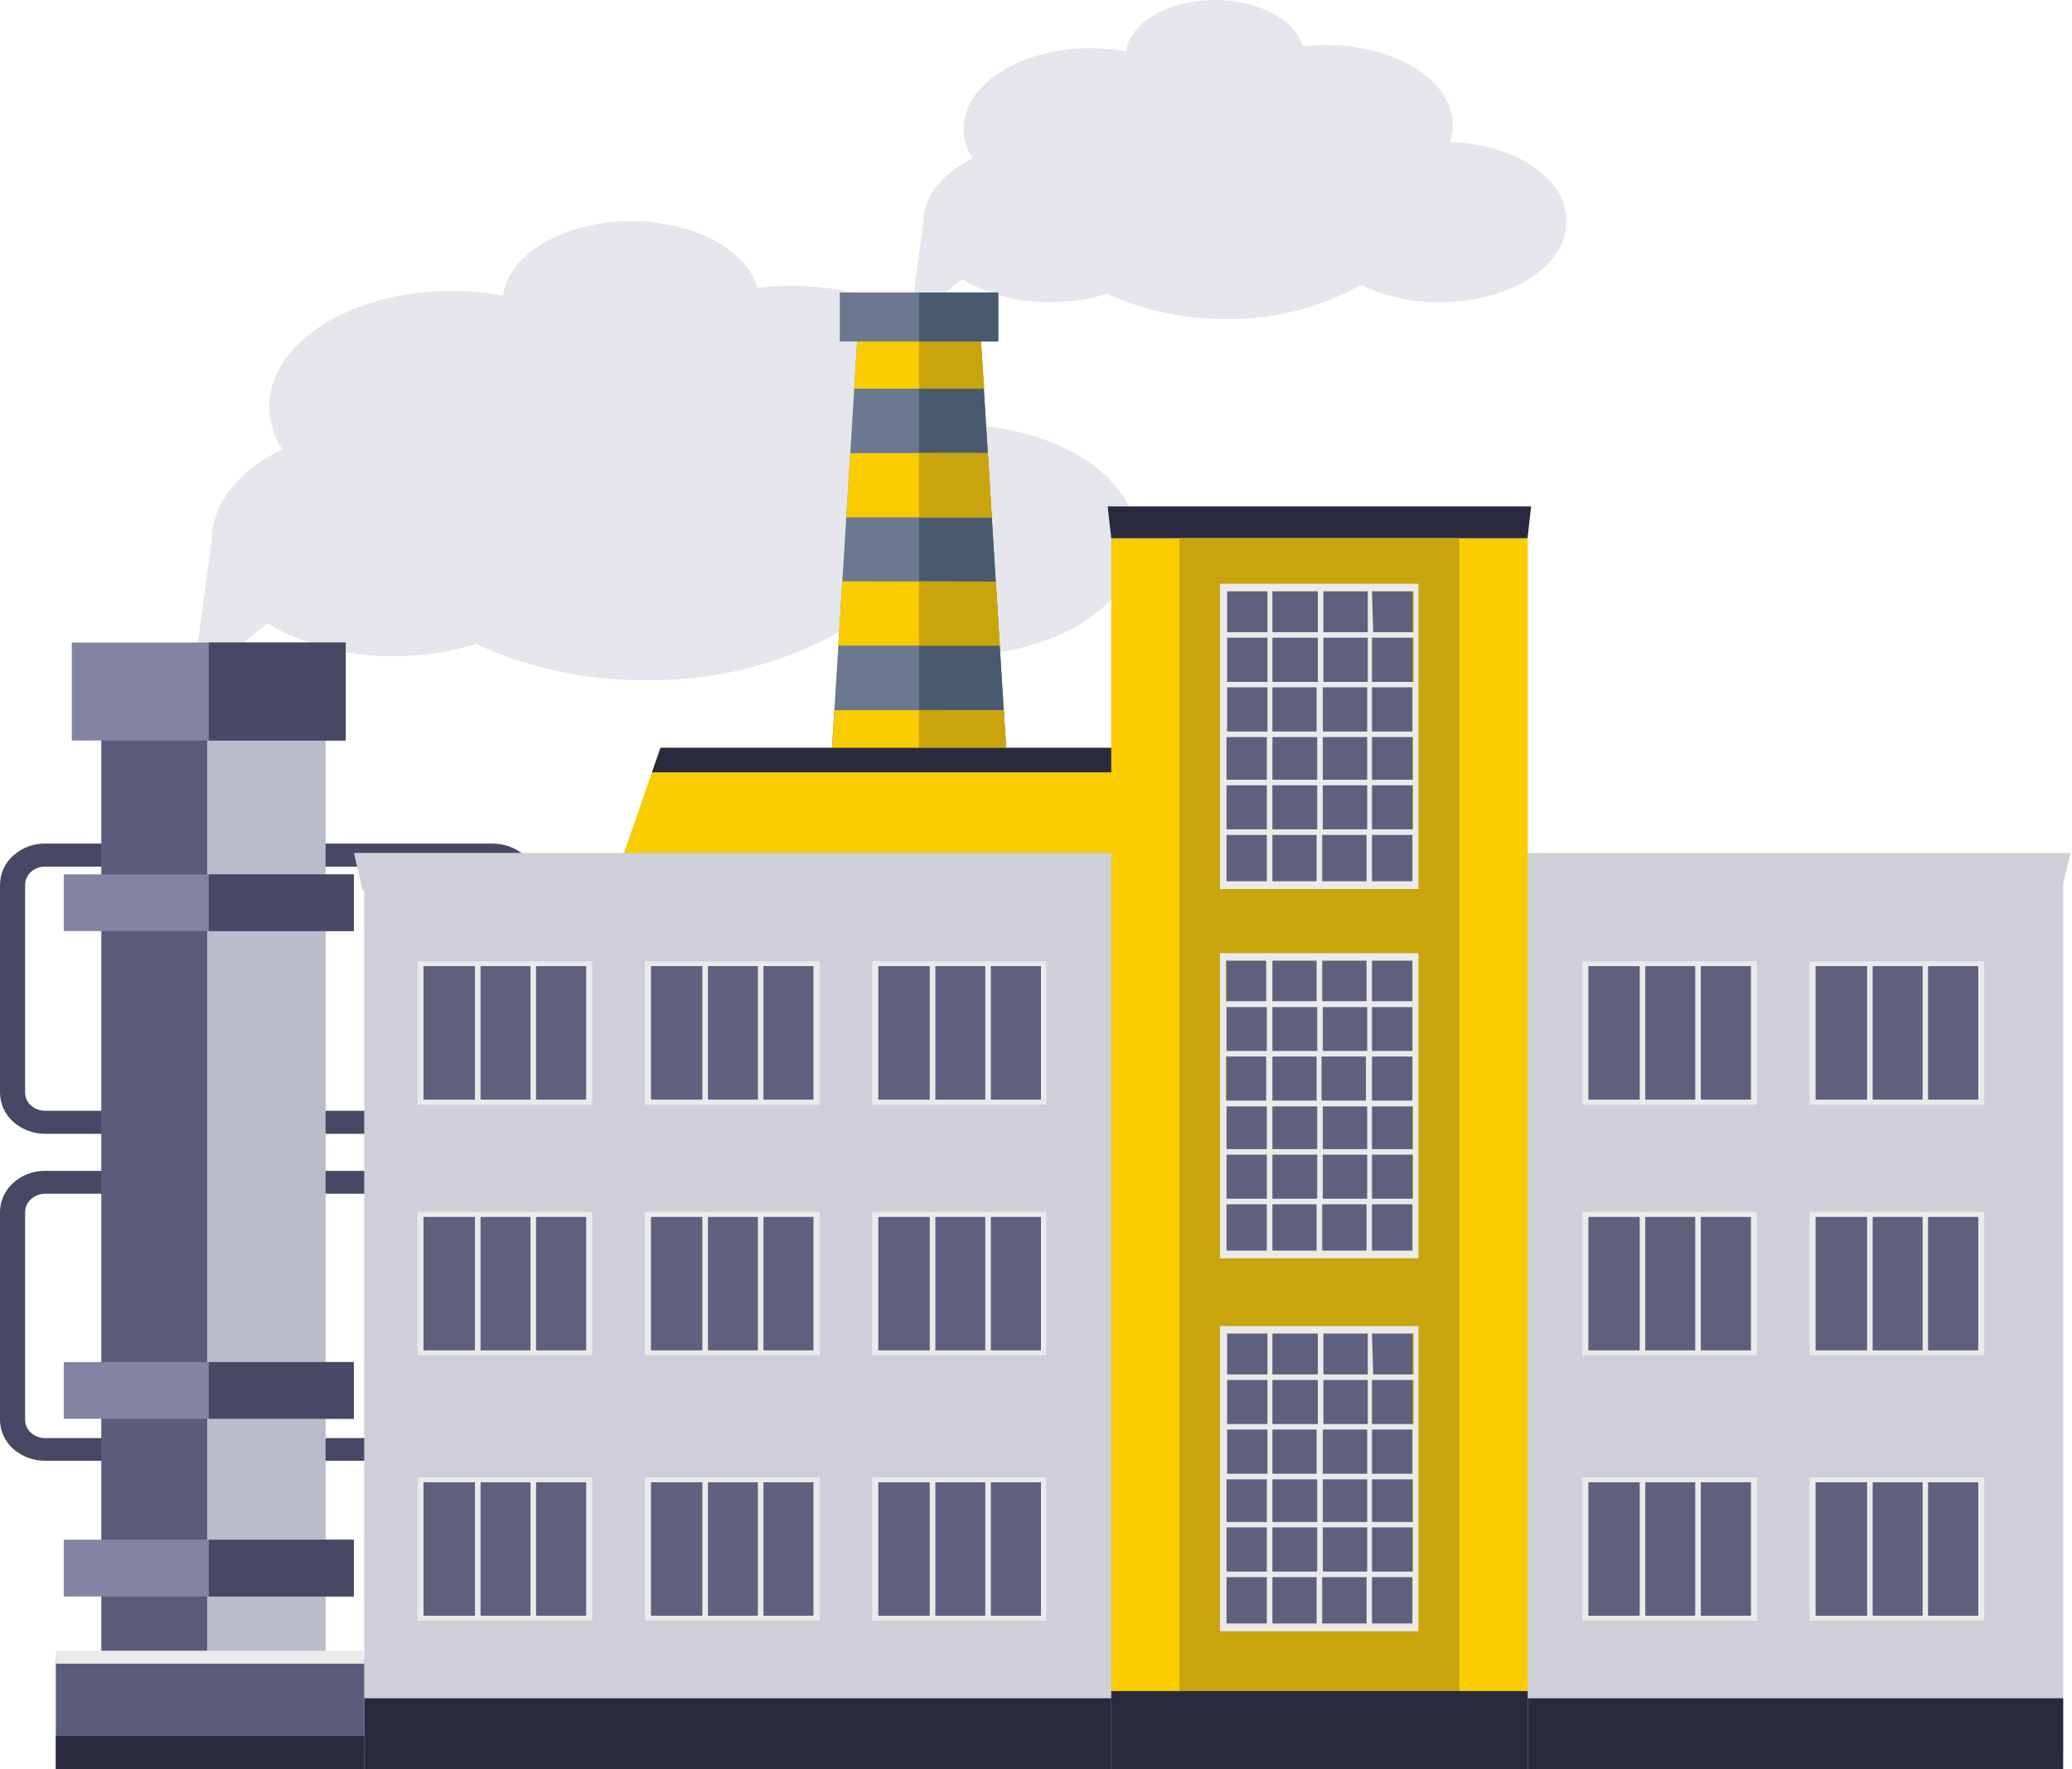
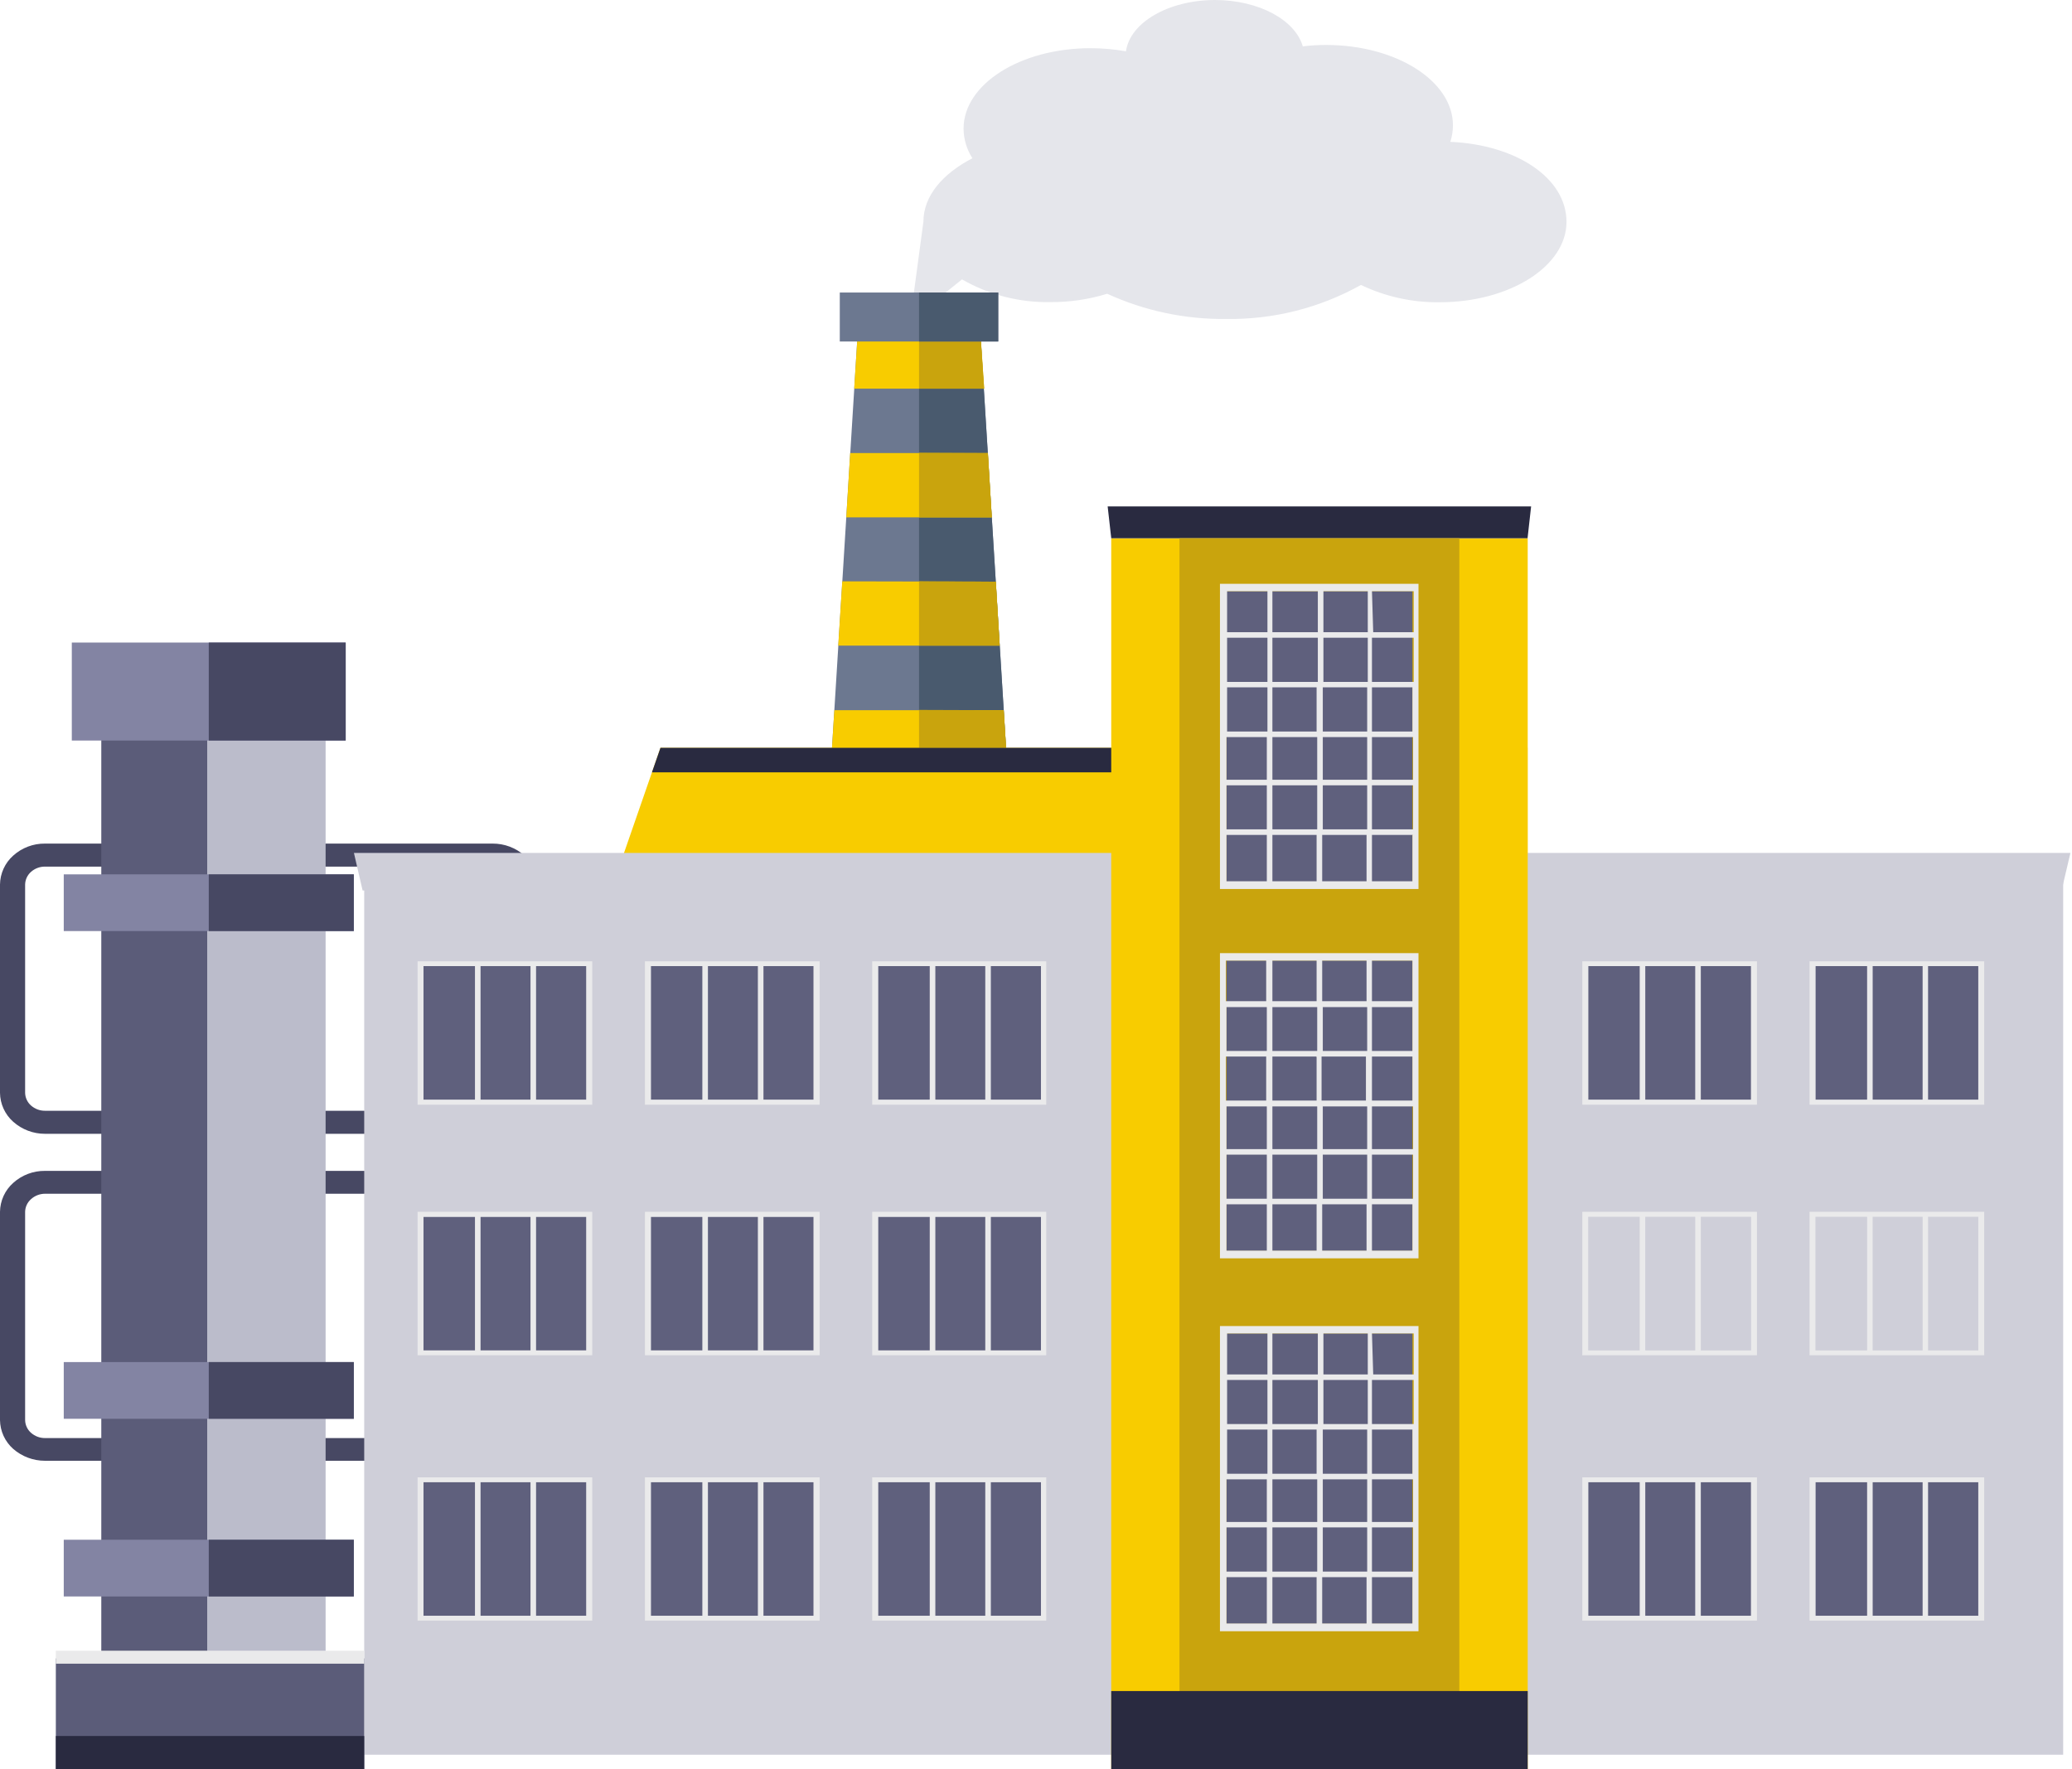
<svg xmlns="http://www.w3.org/2000/svg" width="96" height="82" viewBox="0 0 96 82" fill="none">
  <g clip-path="url(#clip0_3875_69895)">
-     <path fill-rule="evenodd" clip-rule="evenodd" d="M23.302 13.695C22.522 13.549 21.731 13.477 20.937 13.48C16.266 13.48 12.479 15.879 12.479 18.837C12.482 19.541 12.69 20.23 13.075 20.821C11.084 21.802 9.805 23.334 9.805 25.053L8.914 31.678L12.378 28.899C14.165 29.927 16.201 30.45 18.264 30.41C19.548 30.419 20.826 30.228 22.051 29.845C24.53 30.979 27.23 31.552 29.957 31.52C33.108 31.572 36.216 30.786 38.962 29.243C40.598 30.024 42.394 30.419 44.208 30.396C48.886 30.396 52.674 27.997 52.674 25.039C52.674 22.232 49.26 19.925 44.927 19.696C45.042 19.343 45.1 18.973 45.099 18.601C45.099 15.643 41.312 13.244 36.64 13.244C36.124 13.241 35.608 13.273 35.095 13.337C34.585 11.575 32.156 10.25 29.231 10.25C26.126 10.264 23.575 11.768 23.302 13.695Z" fill="#E5E6EB" />
    <path fill-rule="evenodd" clip-rule="evenodd" d="M52.168 2.378C51.625 2.282 51.074 2.234 50.523 2.234C47.274 2.234 44.644 3.903 44.644 5.959C44.647 6.446 44.789 6.923 45.054 7.334C43.674 8.05 42.783 9.081 42.783 10.277L42.165 14.882L44.572 12.948C45.816 13.664 47.232 14.028 48.669 14.001C49.56 14.007 50.447 13.876 51.299 13.614C53.02 14.403 54.895 14.802 56.789 14.782C58.982 14.819 61.144 14.275 63.056 13.206C64.193 13.75 65.44 14.024 66.7 14.008C69.948 14.008 72.579 12.34 72.579 10.284C72.579 8.229 70.214 6.703 67.196 6.574C67.276 6.327 67.317 6.068 67.318 5.808C67.318 3.753 64.688 2.084 61.439 2.084C61.079 2.083 60.719 2.105 60.361 2.149C60.009 0.924 58.32 0 56.286 0C54.13 0.007 52.355 1.046 52.168 2.378Z" fill="#E5E6EB" />
    <path fill-rule="evenodd" clip-rule="evenodd" d="M39.764 15.033H45.398L46.706 36.153H38.456L39.764 15.033Z" fill="#6C7890" />
    <path fill-rule="evenodd" clip-rule="evenodd" d="M42.581 15.033H45.398L46.706 36.153H42.581V15.033Z" fill="#495A6E" />
    <path fill-rule="evenodd" clip-rule="evenodd" d="M39.764 15.047H45.398L45.599 18.012H39.577L39.764 15.047ZM45.772 20.998L45.952 23.978H39.21L39.39 20.998H45.772ZM46.138 26.957L46.318 29.922H38.837L39.024 26.942L46.138 26.957ZM46.505 32.915L46.692 35.895H38.47L38.657 32.915H46.505Z" fill="#F8CC00" />
    <path fill-rule="evenodd" clip-rule="evenodd" d="M42.581 15.047H45.398L45.599 18.012H42.581V15.047ZM45.772 20.998L45.952 23.978H42.581V20.984L45.772 20.998ZM46.139 26.957L46.318 29.922H42.581V26.942L46.139 26.957ZM46.505 32.915L46.692 35.895H42.581V32.901L46.505 32.915Z" fill="#C9A40D" />
    <path d="M46.246 13.557H38.909V15.827H46.246V13.557Z" fill="#6C7890" />
    <path d="M46.254 13.557H42.581V15.827H46.254V13.557Z" fill="#495A6E" />
    <path fill-rule="evenodd" clip-rule="evenodd" d="M28.56 40.543H70.775V34.656H30.601L28.56 40.543Z" fill="#F8CC00" />
    <path fill-rule="evenodd" clip-rule="evenodd" d="M70.775 34.656H30.601L30.206 35.795H70.027L70.775 34.656Z" fill="#292A40" />
    <path fill-rule="evenodd" clip-rule="evenodd" d="M22.825 39.096H2.084C1.54 39.09 1.014 39.29 0.611 39.654C0.421 39.823 0.269 40.029 0.164 40.26C0.059 40.491 0.003 40.74 0 40.994V50.648C0.003 50.901 0.059 51.151 0.164 51.381C0.269 51.612 0.421 51.818 0.611 51.987C1.016 52.348 1.541 52.547 2.084 52.546H22.825C23.371 52.548 23.898 52.349 24.305 51.987C24.496 51.819 24.649 51.613 24.755 51.383C24.86 51.152 24.915 50.901 24.916 50.648V40.994C24.915 40.74 24.86 40.49 24.755 40.259C24.649 40.028 24.496 39.822 24.305 39.654C23.898 39.292 23.371 39.093 22.825 39.096ZM2.084 40.163H22.825C23.063 40.161 23.294 40.248 23.472 40.406C23.557 40.479 23.626 40.569 23.673 40.67C23.72 40.772 23.745 40.882 23.745 40.994V50.648C23.744 50.759 23.72 50.868 23.674 50.969C23.628 51.071 23.562 51.161 23.479 51.235C23.301 51.393 23.071 51.48 22.832 51.478H2.084C1.846 51.48 1.615 51.393 1.437 51.235C1.353 51.161 1.286 51.071 1.239 50.97C1.192 50.869 1.166 50.759 1.164 50.648V40.994C1.166 40.882 1.192 40.773 1.239 40.671C1.286 40.57 1.353 40.48 1.437 40.406C1.615 40.248 1.846 40.161 2.084 40.163Z" fill="#474863" />
    <path fill-rule="evenodd" clip-rule="evenodd" d="M18.384 54.264H2.084C1.54 54.258 1.014 54.458 0.611 54.822C0.421 54.991 0.269 55.198 0.164 55.428C0.059 55.659 0.003 55.908 0 56.162V65.816C0.004 66.068 0.06 66.317 0.165 66.546C0.27 66.775 0.422 66.98 0.611 67.148C1.019 67.504 1.542 67.7 2.084 67.699H18.384C18.928 67.704 19.456 67.508 19.864 67.148C20.055 66.982 20.209 66.777 20.316 66.547C20.422 66.318 20.479 66.069 20.482 65.816V56.162C20.48 55.908 20.423 55.657 20.317 55.426C20.21 55.196 20.056 54.99 19.864 54.822C19.459 54.456 18.93 54.256 18.384 54.264ZM2.084 55.324H18.384C18.626 55.32 18.86 55.41 19.038 55.575C19.122 55.648 19.189 55.738 19.236 55.839C19.283 55.941 19.309 56.05 19.311 56.162V65.816C19.309 65.927 19.283 66.037 19.236 66.138C19.189 66.239 19.122 66.329 19.038 66.403C18.858 66.563 18.625 66.65 18.384 66.647H2.084C1.846 66.648 1.615 66.561 1.437 66.403C1.353 66.329 1.286 66.239 1.239 66.138C1.192 66.037 1.166 65.927 1.164 65.816V56.162C1.166 56.05 1.192 55.941 1.239 55.839C1.286 55.738 1.353 55.648 1.437 55.575C1.614 55.414 1.845 55.324 2.084 55.324Z" fill="#474863" />
    <path d="M14.654 31.691H4.693V76.803H14.654V31.691Z" fill="#5B5C79" />
    <path d="M15.086 31.434H9.6V76.534H15.086V31.434Z" fill="#BBBCCB" />
    <path d="M16.393 63.125H2.954V65.753H16.393V63.125Z" fill="#8384A3" />
    <path d="M16.393 71.359H2.954V73.988H16.393V71.359Z" fill="#8384A3" />
    <path d="M16.393 40.522H2.954V43.15H16.393V40.522Z" fill="#8384A3" />
    <path d="M16.012 29.779H3.327V34.32H16.012V29.779Z" fill="#8384A3" />
    <path d="M16.393 63.125H9.673V65.753H16.393V63.125Z" fill="#474863" />
    <path d="M16.393 71.359H9.673V73.988H16.393V71.359Z" fill="#474863" />
    <path d="M16.393 40.522H9.673V43.15H16.393V40.522Z" fill="#474863" />
    <path d="M16.019 29.779H9.673V34.32H16.019V29.779Z" fill="#474863" />
    <path d="M95.591 40.844H16.875V81.322H95.591V40.844Z" fill="#CFCFD9" />
    <path fill-rule="evenodd" clip-rule="evenodd" d="M16.801 41.27H95.517L95.927 39.529H16.398L16.801 41.27Z" fill="#CFCFD9" />
-     <path d="M95.591 78.707H16.875V82.123H95.591V78.707Z" fill="#292A40" />
    <path d="M70.782 24.945H51.486V82.132H70.782V24.945Z" fill="#F8CC00" />
    <path fill-rule="evenodd" clip-rule="evenodd" d="M51.486 24.944H70.775L70.94 23.469H51.32L51.486 24.944Z" fill="#292A40" />
    <path d="M27.166 44.773H19.62V50.968H27.166V44.773Z" fill="#5F607D" />
    <path fill-rule="evenodd" clip-rule="evenodd" d="M19.347 44.551H27.439V51.197H19.347V44.551ZM22.265 44.773V50.968H24.579V44.773H22.265ZM22.006 50.968V44.773H19.62V50.968H22.006ZM24.837 44.773V50.968H27.166V44.773H24.837Z" fill="#EAEAEB" />
    <path d="M37.701 44.773H30.155V50.968H37.701V44.773Z" fill="#5F607D" />
    <path fill-rule="evenodd" clip-rule="evenodd" d="M29.882 44.551H37.975V51.197H29.882V44.551ZM32.8 44.773V50.968H35.114V44.773H32.8ZM32.541 50.968V44.773H30.155V50.968H32.541ZM35.373 44.773V50.968H37.694V44.773H35.373Z" fill="#EAEAEB" />
    <path d="M48.23 44.773H40.684V50.968H48.23V44.773Z" fill="#5F607D" />
    <path fill-rule="evenodd" clip-rule="evenodd" d="M40.411 44.551H48.474V51.197H40.411V44.551ZM43.336 44.773V50.968H45.65V44.773H43.336ZM43.077 50.968V44.773H40.684V50.968H43.077ZM45.908 44.773V50.968H48.23V44.773H45.908Z" fill="#EAEAEB" />
    <path d="M81.13 44.773H73.585V50.968H81.13V44.773Z" fill="#5F607D" />
    <path fill-rule="evenodd" clip-rule="evenodd" d="M73.311 44.551H81.404V51.197H73.311V44.551ZM76.229 44.773V50.968H78.543V44.773H76.229ZM75.971 50.968V44.773H73.585V50.968H75.971ZM78.802 44.773V50.968H81.131V44.773H78.802Z" fill="#EAEAEB" />
    <path d="M91.659 44.773H84.113V50.968H91.659V44.773Z" fill="#5F607D" />
    <path fill-rule="evenodd" clip-rule="evenodd" d="M83.84 44.551H91.933V51.197H83.84V44.551ZM86.765 44.773V50.968H89.079V44.773H86.765ZM86.507 50.968V44.773H84.113V50.968H86.507ZM89.331 44.773V50.968H91.659V44.773H89.331Z" fill="#EAEAEB" />
    <path d="M27.166 56.393H19.62V62.587H27.166V56.393Z" fill="#5F607D" />
    <path fill-rule="evenodd" clip-rule="evenodd" d="M19.347 56.162H27.439V62.808H19.347V56.162ZM22.265 56.391V62.586H24.579V56.391H22.265ZM22.006 62.586V56.391H19.62V62.586H22.006ZM24.837 56.391V62.586H27.166V56.391H24.837Z" fill="#EAEAEB" />
    <path d="M37.701 56.393H30.155V62.587H37.701V56.393Z" fill="#5F607D" />
    <path fill-rule="evenodd" clip-rule="evenodd" d="M29.882 56.162H37.975V62.808H29.882V56.162ZM32.8 56.391V62.586H35.114V56.391H32.8ZM32.541 62.586V56.391H30.155V62.586H32.541ZM35.373 56.391V62.586H37.694V56.391H35.373Z" fill="#EAEAEB" />
    <path d="M48.23 56.393H40.684V62.587H48.23V56.393Z" fill="#5F607D" />
    <path fill-rule="evenodd" clip-rule="evenodd" d="M40.411 56.162H48.474V62.808H40.411V56.162ZM43.336 56.391V62.586H45.65V56.391H43.336ZM43.077 62.586V56.391H40.684V62.586H43.077ZM45.908 56.391V62.586H48.23V56.391H45.908Z" fill="#EAEAEB" />
-     <path d="M81.13 56.393H73.585V62.587H81.13V56.393Z" fill="#5F607D" />
    <path fill-rule="evenodd" clip-rule="evenodd" d="M73.311 56.162H81.404V62.808H73.311V56.162ZM76.229 56.391V62.586H78.543V56.391H76.229ZM75.971 62.586V56.391H73.585V62.586H75.971ZM78.802 56.391V62.586H81.131V56.391H78.802Z" fill="#EAEAEB" />
    <path d="M27.166 68.689H19.62V74.884H27.166V68.689Z" fill="#5F607D" />
    <path fill-rule="evenodd" clip-rule="evenodd" d="M19.347 68.467H27.439V75.106H19.347V68.467ZM22.265 68.689V74.884H24.579V68.689H22.265ZM22.006 74.884V68.689H19.62V74.884H22.006ZM24.837 68.689V74.884H27.166V68.689H24.837Z" fill="#EAEAEB" />
    <path d="M37.701 68.689H30.155V74.884H37.701V68.689Z" fill="#5F607D" />
    <path fill-rule="evenodd" clip-rule="evenodd" d="M29.882 68.467H37.975V75.106H29.882V68.467ZM32.8 68.689V74.884H35.114V68.689H32.8ZM32.541 74.884V68.689H30.155V74.884H32.541ZM35.373 68.689V74.884H37.694V68.689H35.373Z" fill="#EAEAEB" />
    <path d="M48.23 68.689H40.684V74.884H48.23V68.689Z" fill="#5F607D" />
    <path fill-rule="evenodd" clip-rule="evenodd" d="M40.411 68.467H48.474V75.106H40.411V68.467ZM43.336 68.689V74.884H45.65V68.689H43.336ZM43.077 74.884V68.689H40.684V74.884H43.077ZM45.908 68.689V74.884H48.23V68.689H45.908Z" fill="#EAEAEB" />
    <path d="M81.13 68.689H73.585V74.884H81.13V68.689Z" fill="#5F607D" />
    <path fill-rule="evenodd" clip-rule="evenodd" d="M73.311 68.467H81.404V75.106H73.311V68.467ZM76.229 68.689V74.884H78.543V68.689H76.229ZM75.971 74.884V68.689H73.585V74.884H75.971ZM78.802 68.689V74.884H81.131V68.689H78.802Z" fill="#EAEAEB" />
-     <path d="M91.659 56.393H84.113V62.587H91.659V56.393Z" fill="#5F607D" />
    <path fill-rule="evenodd" clip-rule="evenodd" d="M83.84 56.162H91.933V62.808H83.84V56.162ZM86.765 56.391V62.586H89.079V56.391H86.765ZM86.507 62.586V56.391H84.113V62.586H86.507ZM89.331 56.391V62.586H91.659V56.391H89.331Z" fill="#EAEAEB" />
    <path d="M91.659 68.689H84.113V74.884H91.659V68.689Z" fill="#5F607D" />
    <path fill-rule="evenodd" clip-rule="evenodd" d="M83.84 68.467H91.933V75.106H83.84V68.467ZM86.765 68.689V74.884H89.079V68.689H86.765ZM86.507 74.884V68.689H84.113V74.884H86.507ZM89.331 68.689V74.884H91.659V68.689H89.331Z" fill="#EAEAEB" />
    <path d="M67.613 24.945H54.648V82.132H67.613V24.945Z" fill="#C9A40D" />
    <path d="M65.442 27.4H56.825V40.857H65.442V27.4Z" fill="#5F607D" />
    <path fill-rule="evenodd" clip-rule="evenodd" d="M56.523 27.057H65.722V41.201H56.523V27.057ZM56.825 38.437H58.694V36.396H56.825V38.437ZM58.981 38.437H61.029V36.396H58.953V38.437H58.981ZM61.288 38.437H63.344V36.396H61.288V38.437ZM63.595 38.437H65.471V36.396H63.566V38.437H63.595ZM65.471 38.694H63.566V40.843H65.442V38.68L65.471 38.694ZM63.315 38.694H61.26V40.843H63.315V38.68V38.694ZM61.001 38.694H58.953V40.843H61.001V38.68V38.694ZM58.694 38.694H56.825V40.843H58.694V38.68V38.694ZM56.825 36.138H58.694V34.161H56.825V36.138ZM58.981 36.138H61.029V34.161H58.953V36.138H58.981ZM61.288 36.138H63.344V34.161H61.288V36.138ZM63.595 36.138H65.471V34.161H63.566V36.138H63.595ZM56.854 31.604H58.723V29.556H56.854V31.604ZM59.01 31.604H61.058V29.556H58.953V31.604H59.01ZM61.317 31.604H63.372V29.556H61.317V31.604ZM63.624 31.604H65.5V29.556H63.566V31.604H63.624ZM65.5 31.855H63.566V33.903H65.442V31.855H65.5ZM63.344 31.855H61.288V33.903H63.344V31.855ZM61.029 31.855H58.953V33.903H61.001V31.855H61.029ZM58.723 31.855H56.854V33.903H58.723V31.855ZM56.854 29.298H58.723V27.4H56.854V29.298ZM59.01 29.298H61.058V27.4H58.953V29.298H59.01ZM61.317 29.298H63.372V27.4H61.317V29.298ZM63.624 29.298H65.5V27.4H63.566L63.624 29.298Z" fill="#EAEAEB" />
    <path d="M65.442 61.799H56.825V75.256H65.442V61.799Z" fill="#5F607D" />
    <path fill-rule="evenodd" clip-rule="evenodd" d="M56.523 61.455H65.722V75.6H56.523V61.455ZM56.825 72.835H58.694V70.787H56.825V72.835ZM58.981 72.835H61.029V70.787H58.953V72.835H58.981ZM61.288 72.835H63.344V70.787H61.288V72.835ZM63.595 72.835H65.471V70.787H63.566V72.835H63.595ZM65.471 73.093H63.566V75.242H65.442V73.093H65.471ZM63.315 73.093H61.26V75.242H63.315V73.093ZM61.001 73.093H58.953V75.242H61.001V73.093ZM58.694 73.093H56.825V75.242H58.694V73.093ZM56.825 70.536H58.694V68.559H56.825V70.536ZM58.981 70.536H61.029V68.559H58.953V70.536H58.981ZM61.288 70.536H63.344V68.559H61.288V70.536ZM63.595 70.536H65.471V68.559H63.566V70.536H63.595ZM56.854 65.996H58.723V63.955H56.854V65.996ZM59.01 65.996H61.058V63.955H58.953V65.996H59.01ZM61.317 65.996H63.372V63.955H61.317V65.996ZM63.624 65.996H65.5V63.955H63.566V65.996H63.624ZM65.5 66.253H63.566V68.302H65.442V66.253H65.5ZM63.344 66.253H61.288V68.302H63.344V66.253ZM61.029 66.253H58.953V68.302H61.001V66.253H61.029ZM58.723 66.253H56.854V68.302H58.723V66.253ZM56.854 63.697H58.723V61.799H56.854V63.697ZM59.01 63.697H61.058V61.799H58.953V63.697H59.01ZM61.317 63.697H63.372V61.799H61.317V63.697ZM63.624 63.697H65.5V61.799H63.566L63.624 63.697Z" fill="#EAEAEB" />
    <path d="M65.442 44.518H56.825V57.974H65.442V44.518Z" fill="#5F607D" />
    <path fill-rule="evenodd" clip-rule="evenodd" d="M56.523 44.174H65.722V58.318H56.523V44.174ZM56.825 55.554H58.694V53.513H56.825V55.554ZM58.981 55.554H61.029V53.513H58.953V55.554H58.981ZM61.288 55.554H63.344V53.513H61.288V55.554ZM63.595 55.554H65.471V53.513H63.566V55.554H63.595ZM65.471 55.812H63.566V57.96H65.442V55.812H65.471ZM63.315 55.812H61.26V57.96H63.315V55.812ZM61.001 55.812H58.953V57.96H61.001V55.812ZM58.694 55.812H56.825V57.96H58.694V55.812ZM56.825 53.255H58.694V51.278H56.825V53.255ZM58.981 53.255H61.029V51.278H58.953V53.255H58.981ZM61.288 53.255H63.344V51.278H61.288V53.255ZM63.595 53.255H65.471V51.278H63.566V53.255H63.595ZM56.825 48.707H58.694V46.673H56.825V48.707ZM58.981 48.707H61.029V46.673H58.953V48.707H58.981ZM61.288 48.707H63.344V46.673H61.288V48.707ZM63.566 48.707H65.442V46.673H63.566V48.707ZM65.442 48.965H63.566V51.006H65.442V48.979V48.965ZM63.286 48.965H61.231V51.006H63.286V48.979V48.965ZM60.972 48.965H58.953V51.006H61.001V48.979L60.972 48.965ZM58.665 48.965H56.797V51.006H58.665V48.979V48.965ZM56.797 46.401H58.665V44.518H56.797V46.416V46.401ZM58.953 46.401H61.001V44.518H58.953V46.416V46.401ZM61.26 46.401H63.315V44.518H61.26V46.416V46.401ZM63.566 46.401H65.442V44.518H63.566V46.401Z" fill="#EAEAEB" />
    <path d="M70.782 78.371H51.486V82.131H70.782V78.371Z" fill="#292A40" />
    <path d="M16.875 76.859H2.587V82.13H16.875V76.859Z" fill="#5B5C79" />
    <path d="M16.875 76.502H2.587V77.103H16.875V76.502Z" fill="#EAEAEB" />
    <path d="M16.875 80.455H2.587V82.124H16.875V80.455Z" fill="#292A40" />
  </g>
  <defs>
    <clipPath id="clip0_3875_69895">
      <rect width="96" height="82" fill="white" />
    </clipPath>
  </defs>
</svg>